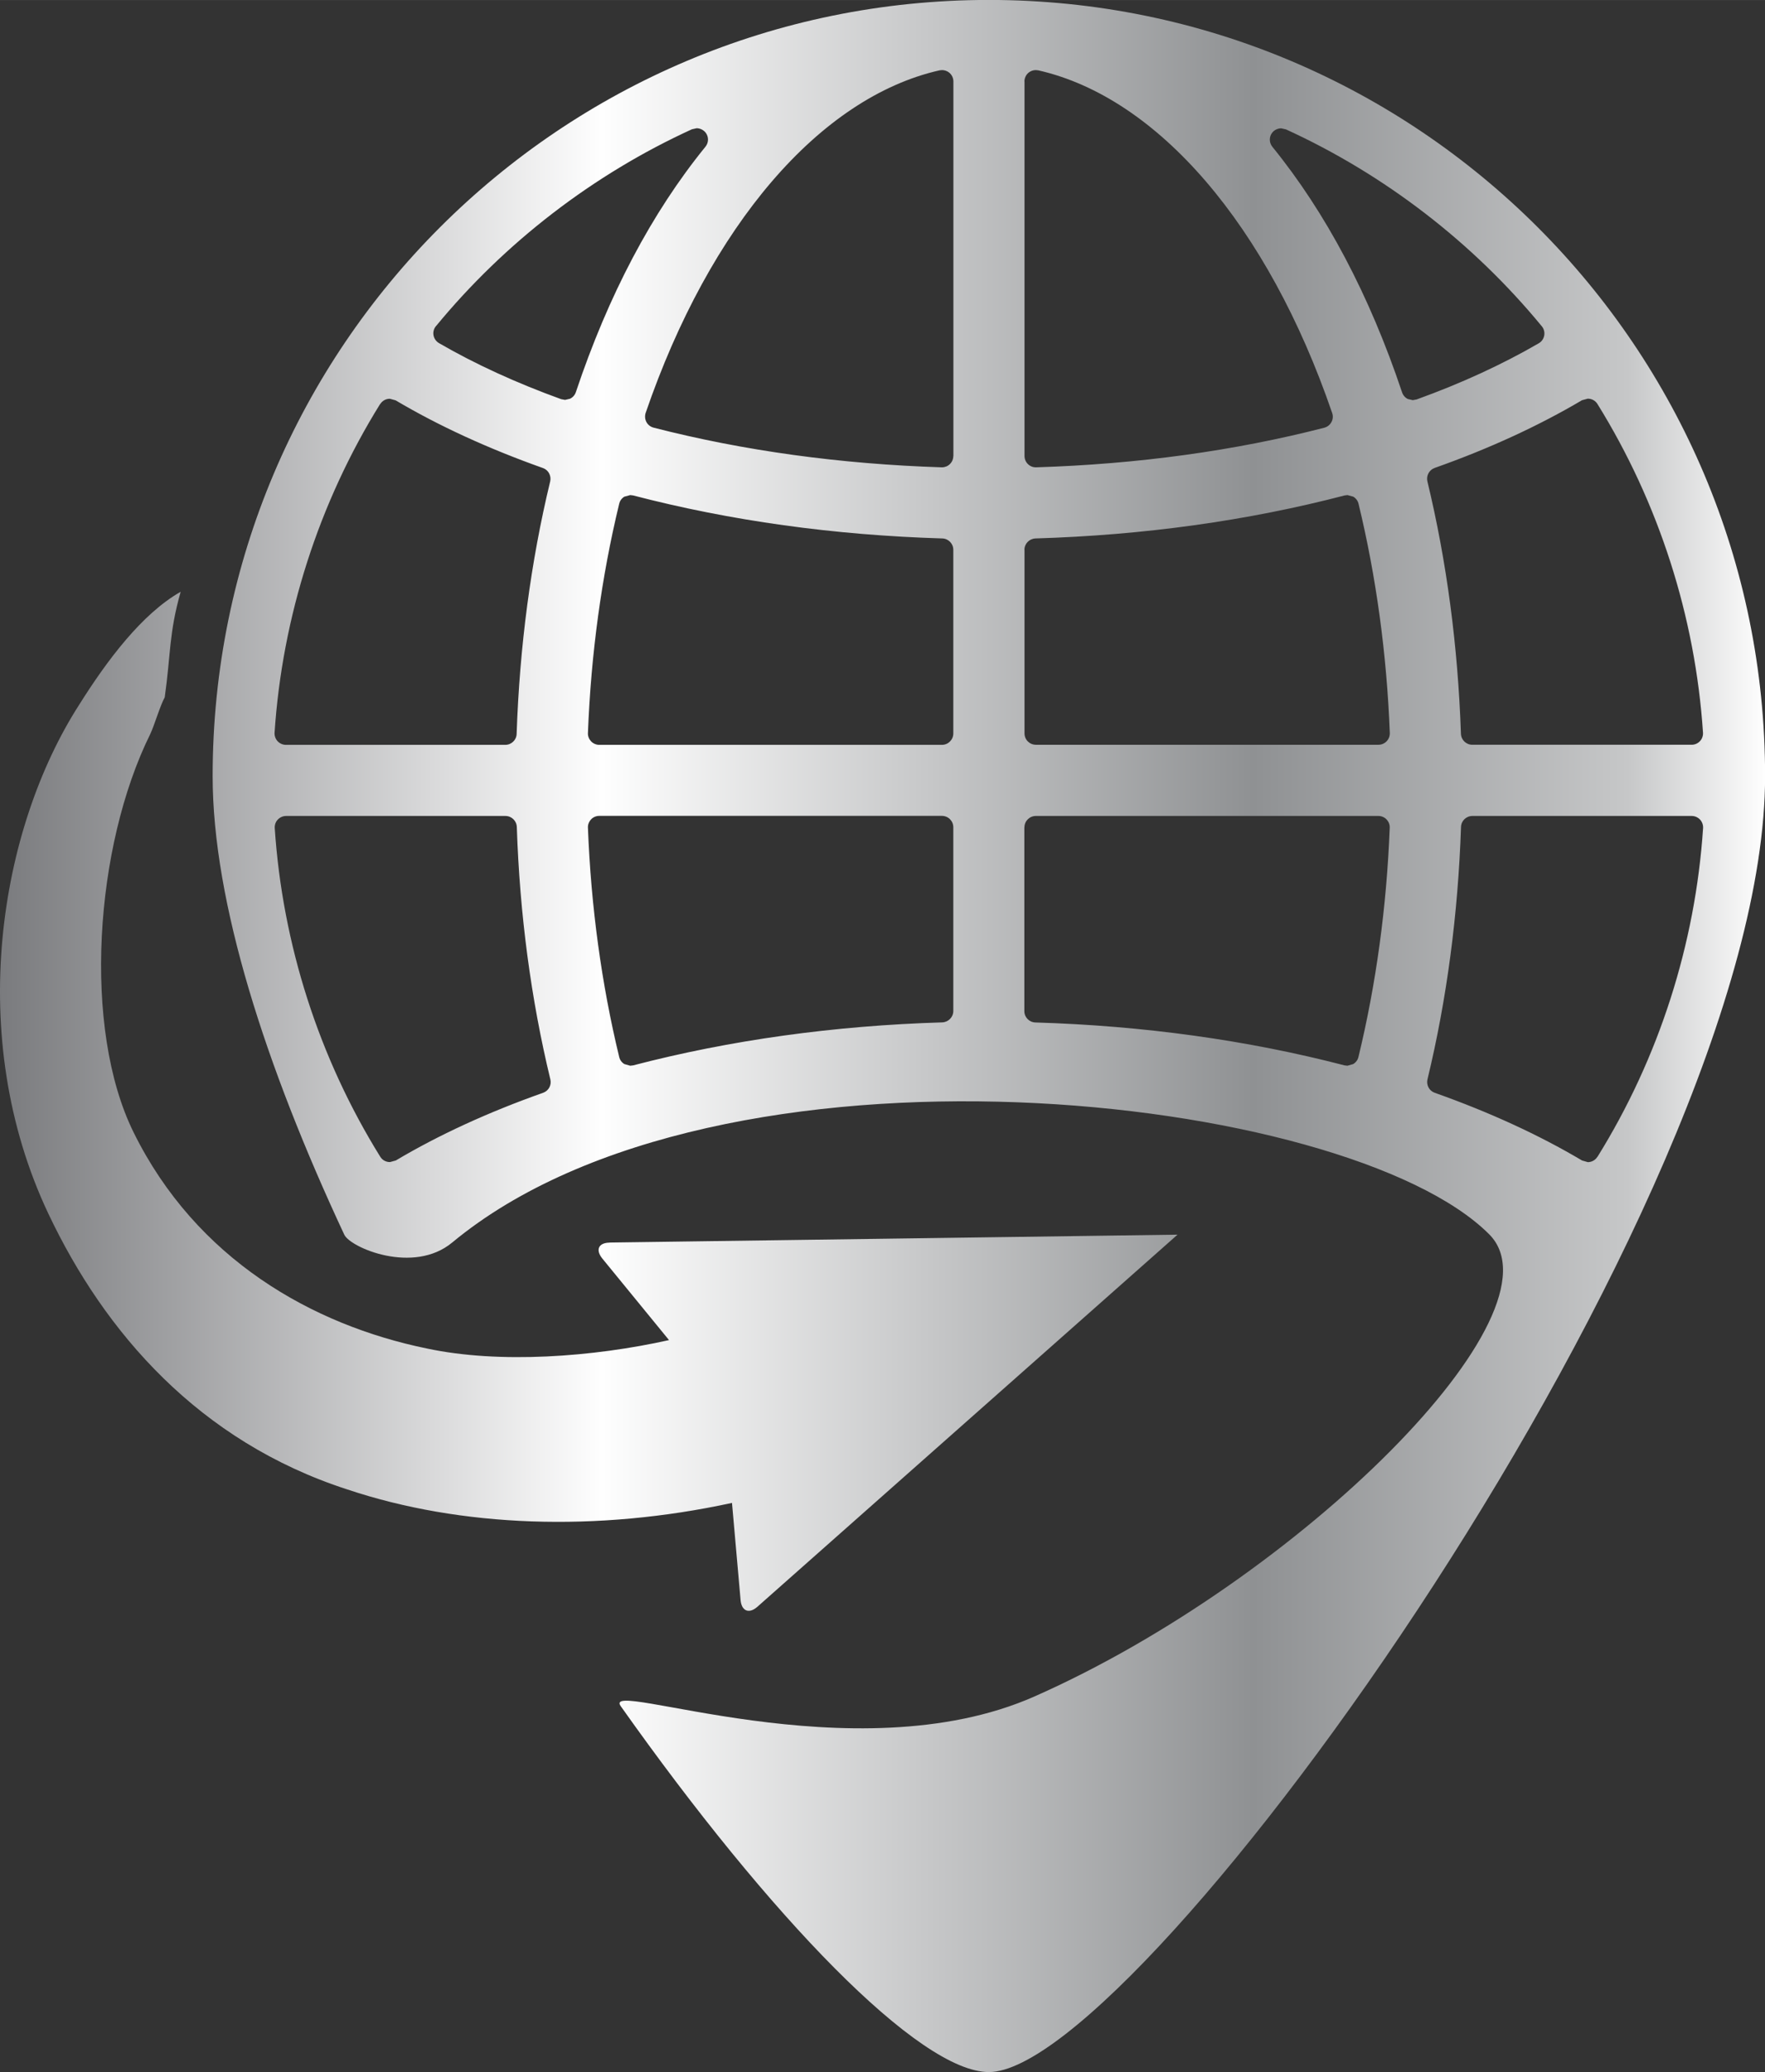
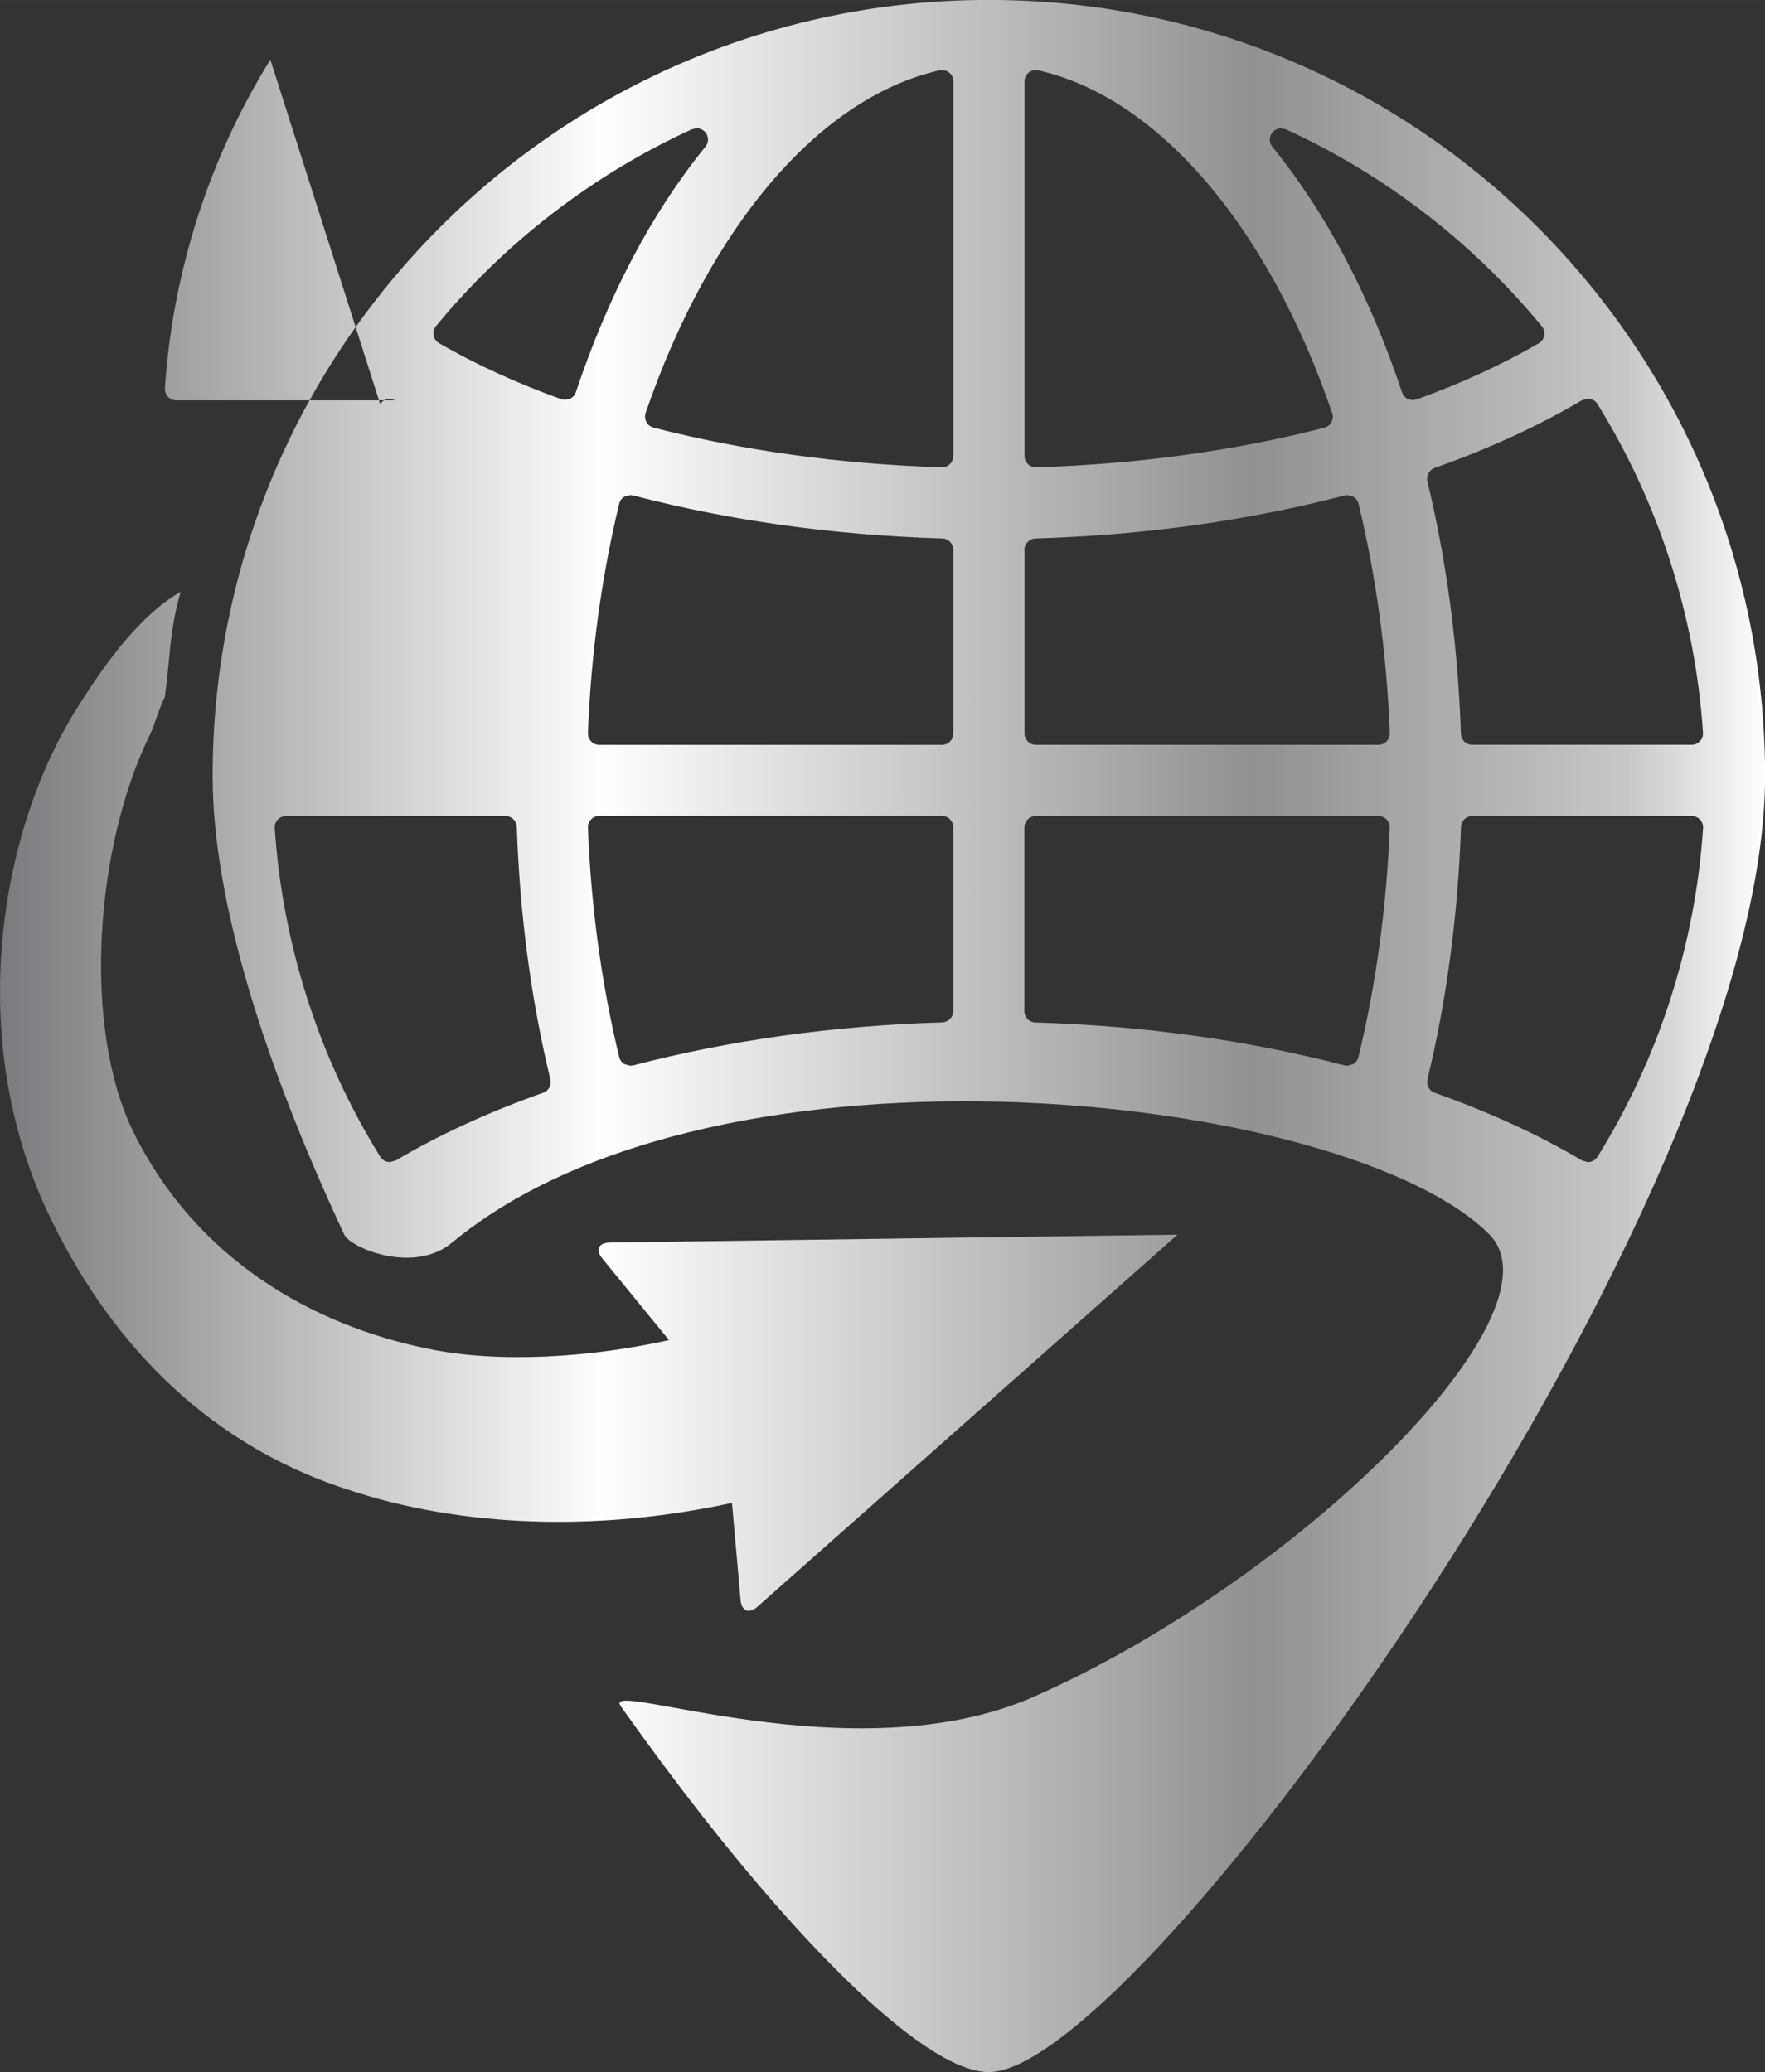
<svg xmlns="http://www.w3.org/2000/svg" xml:space="preserve" width="18.621mm" height="21.862mm" version="1.0" style="shape-rendering:geometricPrecision; text-rendering:geometricPrecision; image-rendering:optimizeQuality; fill-rule:evenodd; clip-rule:evenodd" viewBox="0 0 201.53 236.6">
  <rect x="0" y="0" width="201.53" height="236.6" fill="#333333" stroke="none" />
  <defs>
    <style type="text/css">
   
    .fil0 {fill:url(#id0)}
   
  </style>
    <linearGradient id="id0" gradientUnits="userSpaceOnUse" x1="-0" y1="118.3" x2="201.53" y2="118.3">
      <stop offset="0" style="stop-opacity:1; stop-color:#7A7B7E" />
      <stop offset="0.341" style="stop-opacity:1; stop-color:#FEFEFE" />
      <stop offset="0.71" style="stop-opacity:1; stop-color:#8F9193" />
      <stop offset="0.922" style="stop-opacity:1; stop-color:#C6C7C8" />
      <stop offset="1" style="stop-opacity:1; stop-color:#FEFEFE" />
    </linearGradient>
  </defs>
  <g id="Layer_x0020_1">
-     <path class="fil0" d="M69.61 141.88l64.84 -0.9 -47.97 42.49c-0.95,0.84 -1.81,0.5 -1.92,-0.77l-0.98 -11.09c-15.39,3.34 -30.97,2.8 -43.93,-1.54 -16.92,-5.48 -27.7,-17.9 -34.14,-31.51 -9.57,-20.26 -5.56,-43.94 3.53,-58.09 3.19,-5.08 7.17,-10.39 11.59,-12.9 -1.35,4.75 -1.12,7.08 -1.82,12.05 -0.52,0.93 -1.2,3.25 -1.65,4.19 -6.36,12.86 -7.77,33.61 -1.9,45.5 7.14,14.46 20.37,21.98 33.49,24.67 8.3,1.77 18.98,0.97 27.64,-0.96l-7.62 -9.32c-0.8,-0.99 -0.43,-1.8 0.84,-1.81zm112.79 -9.8c-0.25,0.4 -0.67,0.62 -1.1,0.62l-0.66 -0.19c-4.92,-2.92 -10.58,-5.52 -16.82,-7.73 -0.63,-0.22 -0.98,-0.88 -0.83,-1.53 2.21,-9.15 3.49,-18.85 3.83,-28.83 0.02,-0.7 0.6,-1.25 1.3,-1.25l25.04 0c0.36,0 0.7,0.15 0.95,0.41 0.24,0.26 0.37,0.61 0.35,0.97 -0.88,13.26 -5.04,26.24 -12.05,37.53zm-65.43 -37.61c0,-0.71 0.58,-1.3 1.3,-1.3l39.12 0c0.35,0 0.69,0.14 0.93,0.4 0.25,0.26 0.38,0.6 0.36,0.95 -0.35,9.02 -1.55,17.83 -3.57,26.17 -0.08,0.34 -0.3,0.63 -0.6,0.81l-0.66 0.19 -0.33 -0.04c-11.07,-2.88 -22.95,-4.53 -35.3,-4.9 -0.7,-0.02 -1.26,-0.59 -1.26,-1.3l0 -20.97zm0 -31.69c0,-0.7 0.56,-1.27 1.26,-1.3 12.36,-0.37 24.23,-2.02 35.3,-4.91l0.33 -0.04 0.66 0.18c0.3,0.18 0.52,0.47 0.6,0.81 2.02,8.35 3.22,17.15 3.57,26.17 0.01,0.35 -0.11,0.69 -0.36,0.95 -0.24,0.25 -0.58,0.4 -0.93,0.4l-39.12 0c-0.72,0 -1.3,-0.58 -1.3,-1.3l0 -20.97zm0 -53.48c0,-0.39 0.18,-0.77 0.49,-1.02 0.23,-0.18 0.52,-0.28 0.81,-0.28l0.29 0.03c13.67,3.11 26.22,17.74 33.55,39.13 0.12,0.34 0.09,0.72 -0.09,1.04 -0.17,0.32 -0.47,0.55 -0.82,0.64 -10.26,2.64 -21.32,4.16 -32.89,4.52l-0.04 0c-0.34,0 -0.66,-0.13 -0.9,-0.37 -0.25,-0.24 -0.39,-0.58 -0.39,-0.93l0 -42.77zm28.29 5.85c0.25,-0.32 0.64,-0.5 1.03,-0.5l0.54 0.12c11.26,5.15 21.36,12.93 29.22,22.49 0.24,0.29 0.34,0.68 0.27,1.05 -0.07,0.37 -0.29,0.7 -0.63,0.89 -4.15,2.41 -8.84,4.57 -13.94,6.41l-0.44 0.08 -0.56 -0.13c-0.31,-0.15 -0.55,-0.43 -0.66,-0.76 -3.71,-11.09 -8.7,-20.52 -14.81,-28.04 -0.38,-0.47 -0.39,-1.14 -0.02,-1.61zm36.04 30.37c0.44,0 0.86,0.22 1.1,0.61 7,11.29 11.17,24.26 12.05,37.53 0.02,0.36 -0.1,0.71 -0.35,0.97 -0.24,0.26 -0.59,0.41 -0.95,0.41l-25.04 0c-0.7,0 -1.27,-0.55 -1.3,-1.25 -0.34,-9.98 -1.62,-19.68 -3.83,-28.83 -0.15,-0.65 0.21,-1.31 0.83,-1.53 6.25,-2.21 11.9,-4.82 16.82,-7.73l0.66 -0.18zm-72.45 6.54c0,0.35 -0.14,0.69 -0.39,0.93 -0.24,0.24 -0.57,0.37 -0.9,0.37l-0.04 0c-11.56,-0.37 -22.62,-1.89 -32.89,-4.53 -0.35,-0.09 -0.65,-0.32 -0.82,-0.64 -0.17,-0.32 -0.2,-0.69 -0.09,-1.04 7.34,-21.39 19.88,-36.02 33.55,-39.12l0.29 -0.03c0.29,0 0.58,0.1 0.81,0.28 0.31,0.25 0.49,0.62 0.49,1.02l0 42.77zm0 31.69c0,0.71 -0.58,1.3 -1.3,1.3l-39.12 0c-0.35,0 -0.69,-0.14 -0.94,-0.4 -0.24,-0.26 -0.38,-0.6 -0.36,-0.95 0.35,-9.02 1.55,-17.83 3.57,-26.18 0.08,-0.34 0.29,-0.63 0.59,-0.81l0.67 -0.18 0.33 0.04c11.08,2.89 22.95,4.54 35.3,4.91 0.7,0.02 1.26,0.59 1.26,1.3l0 20.97zm0 31.69c0,0.7 -0.56,1.27 -1.26,1.3 -12.34,0.37 -24.22,2.02 -35.3,4.91l-0.33 0.04 -0.67 -0.19c-0.3,-0.18 -0.51,-0.47 -0.59,-0.81 -2.02,-8.35 -3.22,-17.16 -3.57,-26.18 -0.02,-0.35 0.12,-0.69 0.36,-0.95 0.24,-0.26 0.58,-0.4 0.94,-0.4l39.12 0c0.72,0 1.3,0.58 1.3,1.3l0 20.97zm-64.34 17.25c-0.44,0 -0.86,-0.22 -1.1,-0.62 -7,-11.28 -11.16,-24.26 -12.04,-37.52 -0.02,-0.36 0.1,-0.71 0.35,-0.97 0.25,-0.26 0.59,-0.41 0.95,-0.41l25.04 0c0.7,0 1.27,0.55 1.3,1.25 0.33,9.98 1.62,19.68 3.83,28.83 0.16,0.65 -0.2,1.31 -0.83,1.53 -6.25,2.21 -11.91,4.81 -16.82,7.73l-0.66 0.18zm-1.1 -86.55c0.25,-0.4 0.67,-0.61 1.1,-0.61l0.66 0.18c4.91,2.91 10.57,5.51 16.82,7.73 0.63,0.22 0.98,0.88 0.83,1.53 -2.21,9.15 -3.49,18.85 -3.83,28.83 -0.02,0.7 -0.6,1.25 -1.3,1.25l-25.04 0c-0.36,0 -0.7,-0.15 -0.95,-0.41 -0.24,-0.26 -0.37,-0.61 -0.35,-0.97 0.88,-13.26 5.04,-26.24 12.04,-37.52zm6.36 -8.89c7.86,-9.56 17.97,-17.34 29.23,-22.49l0.54 -0.12c0.39,0 0.77,0.18 1.03,0.5 0.37,0.48 0.36,1.14 -0.02,1.61 -6.11,7.51 -11.09,16.94 -14.8,28.03 -0.11,0.33 -0.35,0.6 -0.67,0.75l-0.56 0.13 -0.44 -0.08c-5.14,-1.86 -9.83,-4.01 -13.95,-6.4 -0.33,-0.19 -0.56,-0.52 -0.63,-0.89 -0.07,-0.38 0.03,-0.76 0.28,-1.06zm63.14 -37.26c-48.94,0 -88.63,39.68 -88.63,88.63 0,14.39 6.03,33.1 15.03,52.36 0.7,1.49 7.89,4.57 12.32,0.9 30.44,-25.24 102.2,-17.15 118.4,-0.95 8.97,8.96 -21.7,39.43 -51.93,52.79 -20.58,9.1 -49.55,-2.18 -47.23,1.09 17.05,24.11 34.1,41.79 42.04,41.79 17.31,0 88.63,-99.03 88.63,-147.98 0,-48.95 -39.68,-88.63 -88.63,-88.63z" />
+     <path class="fil0" d="M69.61 141.88l64.84 -0.9 -47.97 42.49c-0.95,0.84 -1.81,0.5 -1.92,-0.77l-0.98 -11.09c-15.39,3.34 -30.97,2.8 -43.93,-1.54 -16.92,-5.48 -27.7,-17.9 -34.14,-31.51 -9.57,-20.26 -5.56,-43.94 3.53,-58.09 3.19,-5.08 7.17,-10.39 11.59,-12.9 -1.35,4.75 -1.12,7.08 -1.82,12.05 -0.52,0.93 -1.2,3.25 -1.65,4.19 -6.36,12.86 -7.77,33.61 -1.9,45.5 7.14,14.46 20.37,21.98 33.49,24.67 8.3,1.77 18.98,0.97 27.64,-0.96l-7.62 -9.32c-0.8,-0.99 -0.43,-1.8 0.84,-1.81zm112.79 -9.8c-0.25,0.4 -0.67,0.62 -1.1,0.62l-0.66 -0.19c-4.92,-2.92 -10.58,-5.52 -16.82,-7.73 -0.63,-0.22 -0.98,-0.88 -0.83,-1.53 2.21,-9.15 3.49,-18.85 3.83,-28.83 0.02,-0.7 0.6,-1.25 1.3,-1.25l25.04 0c0.36,0 0.7,0.15 0.95,0.41 0.24,0.26 0.37,0.61 0.35,0.97 -0.88,13.26 -5.04,26.24 -12.05,37.53zm-65.43 -37.61c0,-0.71 0.58,-1.3 1.3,-1.3l39.12 0c0.35,0 0.69,0.14 0.93,0.4 0.25,0.26 0.38,0.6 0.36,0.95 -0.35,9.02 -1.55,17.83 -3.57,26.17 -0.08,0.34 -0.3,0.63 -0.6,0.81l-0.66 0.19 -0.33 -0.04c-11.07,-2.88 -22.95,-4.53 -35.3,-4.9 -0.7,-0.02 -1.26,-0.59 -1.26,-1.3l0 -20.97zm0 -31.69c0,-0.7 0.56,-1.27 1.26,-1.3 12.36,-0.37 24.23,-2.02 35.3,-4.91l0.33 -0.04 0.66 0.18c0.3,0.18 0.52,0.47 0.6,0.81 2.02,8.35 3.22,17.15 3.57,26.17 0.01,0.35 -0.11,0.69 -0.36,0.95 -0.24,0.25 -0.58,0.4 -0.93,0.4l-39.12 0c-0.72,0 -1.3,-0.58 -1.3,-1.3l0 -20.97zm0 -53.48c0,-0.39 0.18,-0.77 0.49,-1.02 0.23,-0.18 0.52,-0.28 0.81,-0.28l0.29 0.03c13.67,3.11 26.22,17.74 33.55,39.13 0.12,0.34 0.09,0.72 -0.09,1.04 -0.17,0.32 -0.47,0.55 -0.82,0.64 -10.26,2.64 -21.32,4.16 -32.89,4.52l-0.04 0c-0.34,0 -0.66,-0.13 -0.9,-0.37 -0.25,-0.24 -0.39,-0.58 -0.39,-0.93l0 -42.77zm28.29 5.85c0.25,-0.32 0.64,-0.5 1.03,-0.5l0.54 0.12c11.26,5.15 21.36,12.93 29.22,22.49 0.24,0.29 0.34,0.68 0.27,1.05 -0.07,0.37 -0.29,0.7 -0.63,0.89 -4.15,2.41 -8.84,4.57 -13.94,6.41l-0.44 0.08 -0.56 -0.13c-0.31,-0.15 -0.55,-0.43 -0.66,-0.76 -3.71,-11.09 -8.7,-20.52 -14.81,-28.04 -0.38,-0.47 -0.39,-1.14 -0.02,-1.61zm36.04 30.37c0.44,0 0.86,0.22 1.1,0.61 7,11.29 11.17,24.26 12.05,37.53 0.02,0.36 -0.1,0.71 -0.35,0.97 -0.24,0.26 -0.59,0.41 -0.95,0.41l-25.04 0c-0.7,0 -1.27,-0.55 -1.3,-1.25 -0.34,-9.98 -1.62,-19.68 -3.83,-28.83 -0.15,-0.65 0.21,-1.31 0.83,-1.53 6.25,-2.21 11.9,-4.82 16.82,-7.73l0.66 -0.18zm-72.45 6.54c0,0.35 -0.14,0.69 -0.39,0.93 -0.24,0.24 -0.57,0.37 -0.9,0.37l-0.04 0c-11.56,-0.37 -22.62,-1.89 -32.89,-4.53 -0.35,-0.09 -0.65,-0.32 -0.82,-0.64 -0.17,-0.32 -0.2,-0.69 -0.09,-1.04 7.34,-21.39 19.88,-36.02 33.55,-39.12l0.29 -0.03c0.29,0 0.58,0.1 0.81,0.28 0.31,0.25 0.49,0.62 0.49,1.02l0 42.77zm0 31.69c0,0.71 -0.58,1.3 -1.3,1.3l-39.12 0c-0.35,0 -0.69,-0.14 -0.94,-0.4 -0.24,-0.26 -0.38,-0.6 -0.36,-0.95 0.35,-9.02 1.55,-17.83 3.57,-26.18 0.08,-0.34 0.29,-0.63 0.59,-0.81l0.67 -0.18 0.33 0.04c11.08,2.89 22.95,4.54 35.3,4.91 0.7,0.02 1.26,0.59 1.26,1.3l0 20.97zm0 31.69c0,0.7 -0.56,1.27 -1.26,1.3 -12.34,0.37 -24.22,2.02 -35.3,4.91l-0.33 0.04 -0.67 -0.19c-0.3,-0.18 -0.51,-0.47 -0.59,-0.81 -2.02,-8.35 -3.22,-17.16 -3.57,-26.18 -0.02,-0.35 0.12,-0.69 0.36,-0.95 0.24,-0.26 0.58,-0.4 0.94,-0.4l39.12 0c0.72,0 1.3,0.58 1.3,1.3l0 20.97zm-64.34 17.25c-0.44,0 -0.86,-0.22 -1.1,-0.62 -7,-11.28 -11.16,-24.26 -12.04,-37.52 -0.02,-0.36 0.1,-0.71 0.35,-0.97 0.25,-0.26 0.59,-0.41 0.95,-0.41l25.04 0c0.7,0 1.27,0.55 1.3,1.25 0.33,9.98 1.62,19.68 3.83,28.83 0.16,0.65 -0.2,1.31 -0.83,1.53 -6.25,2.21 -11.91,4.81 -16.82,7.73l-0.66 0.18zm-1.1 -86.55c0.25,-0.4 0.67,-0.61 1.1,-0.61l0.66 0.18l-25.04 0c-0.36,0 -0.7,-0.15 -0.95,-0.41 -0.24,-0.26 -0.37,-0.61 -0.35,-0.97 0.88,-13.26 5.04,-26.24 12.04,-37.52zm6.36 -8.89c7.86,-9.56 17.97,-17.34 29.23,-22.49l0.54 -0.12c0.39,0 0.77,0.18 1.03,0.5 0.37,0.48 0.36,1.14 -0.02,1.61 -6.11,7.51 -11.09,16.94 -14.8,28.03 -0.11,0.33 -0.35,0.6 -0.67,0.75l-0.56 0.13 -0.44 -0.08c-5.14,-1.86 -9.83,-4.01 -13.95,-6.4 -0.33,-0.19 -0.56,-0.52 -0.63,-0.89 -0.07,-0.38 0.03,-0.76 0.28,-1.06zm63.14 -37.26c-48.94,0 -88.63,39.68 -88.63,88.63 0,14.39 6.03,33.1 15.03,52.36 0.7,1.49 7.89,4.57 12.32,0.9 30.44,-25.24 102.2,-17.15 118.4,-0.95 8.97,8.96 -21.7,39.43 -51.93,52.79 -20.58,9.1 -49.55,-2.18 -47.23,1.09 17.05,24.11 34.1,41.79 42.04,41.79 17.31,0 88.63,-99.03 88.63,-147.98 0,-48.95 -39.68,-88.63 -88.63,-88.63z" />
  </g>
</svg>